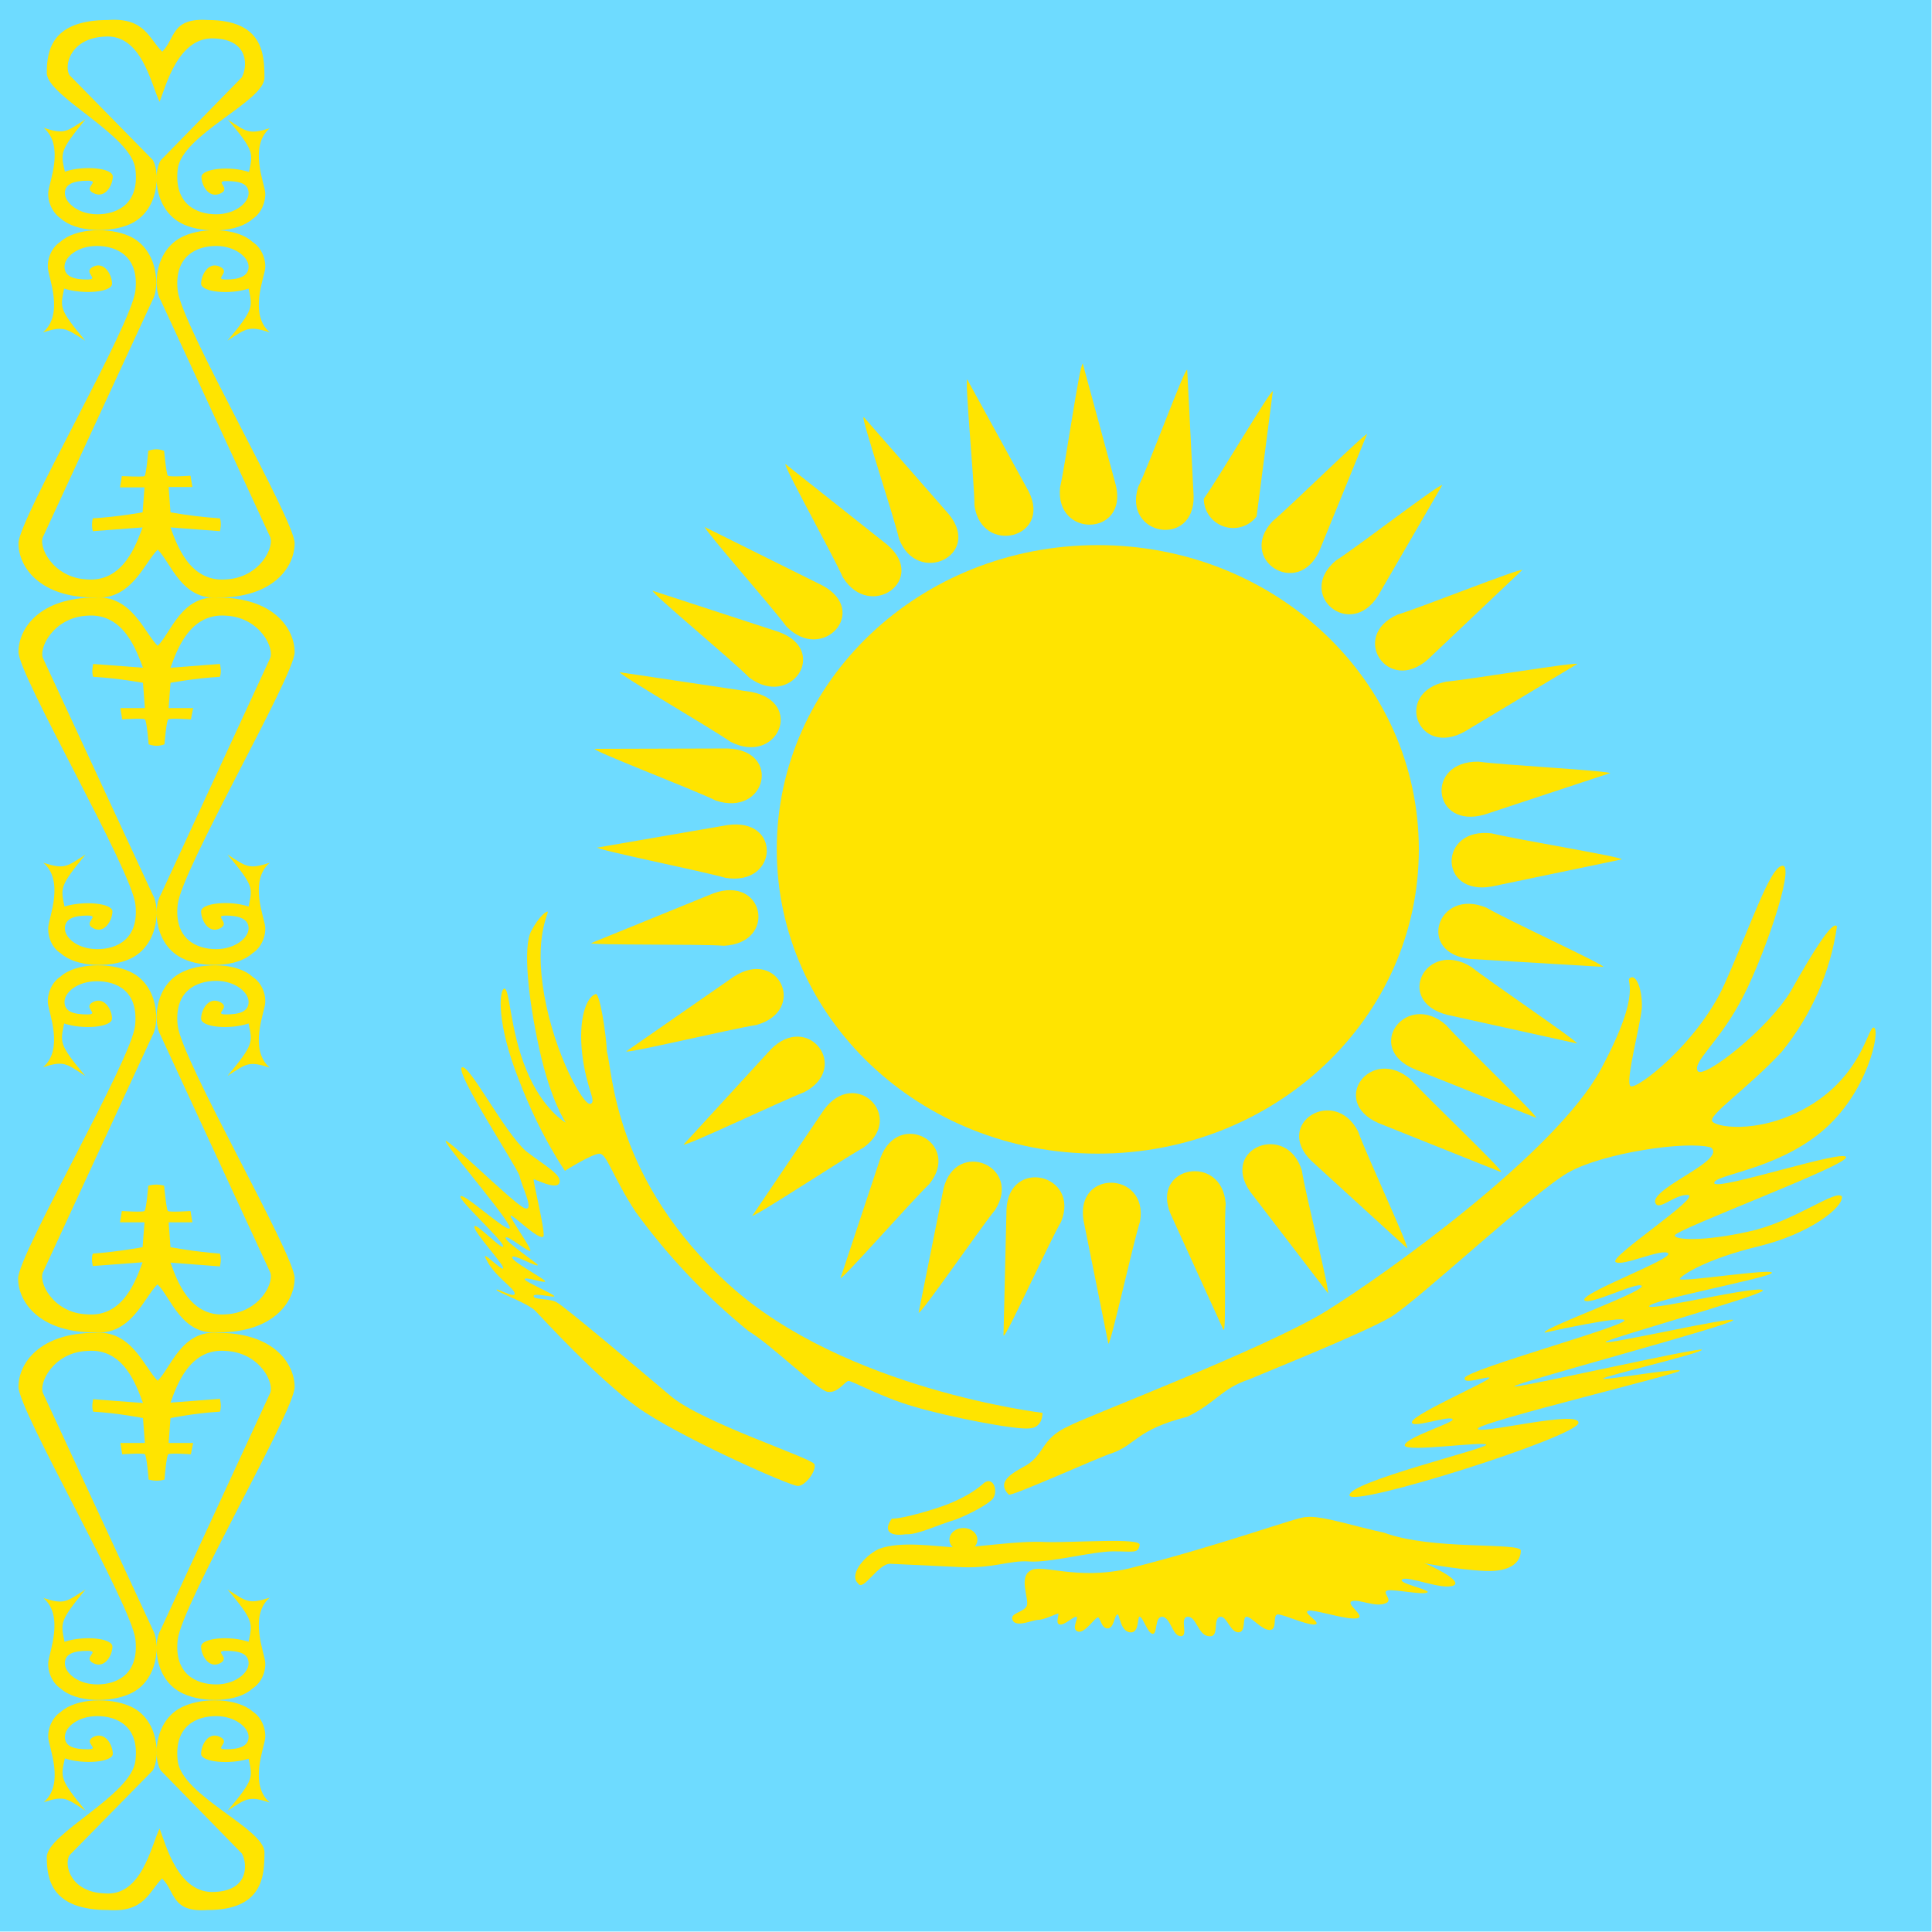
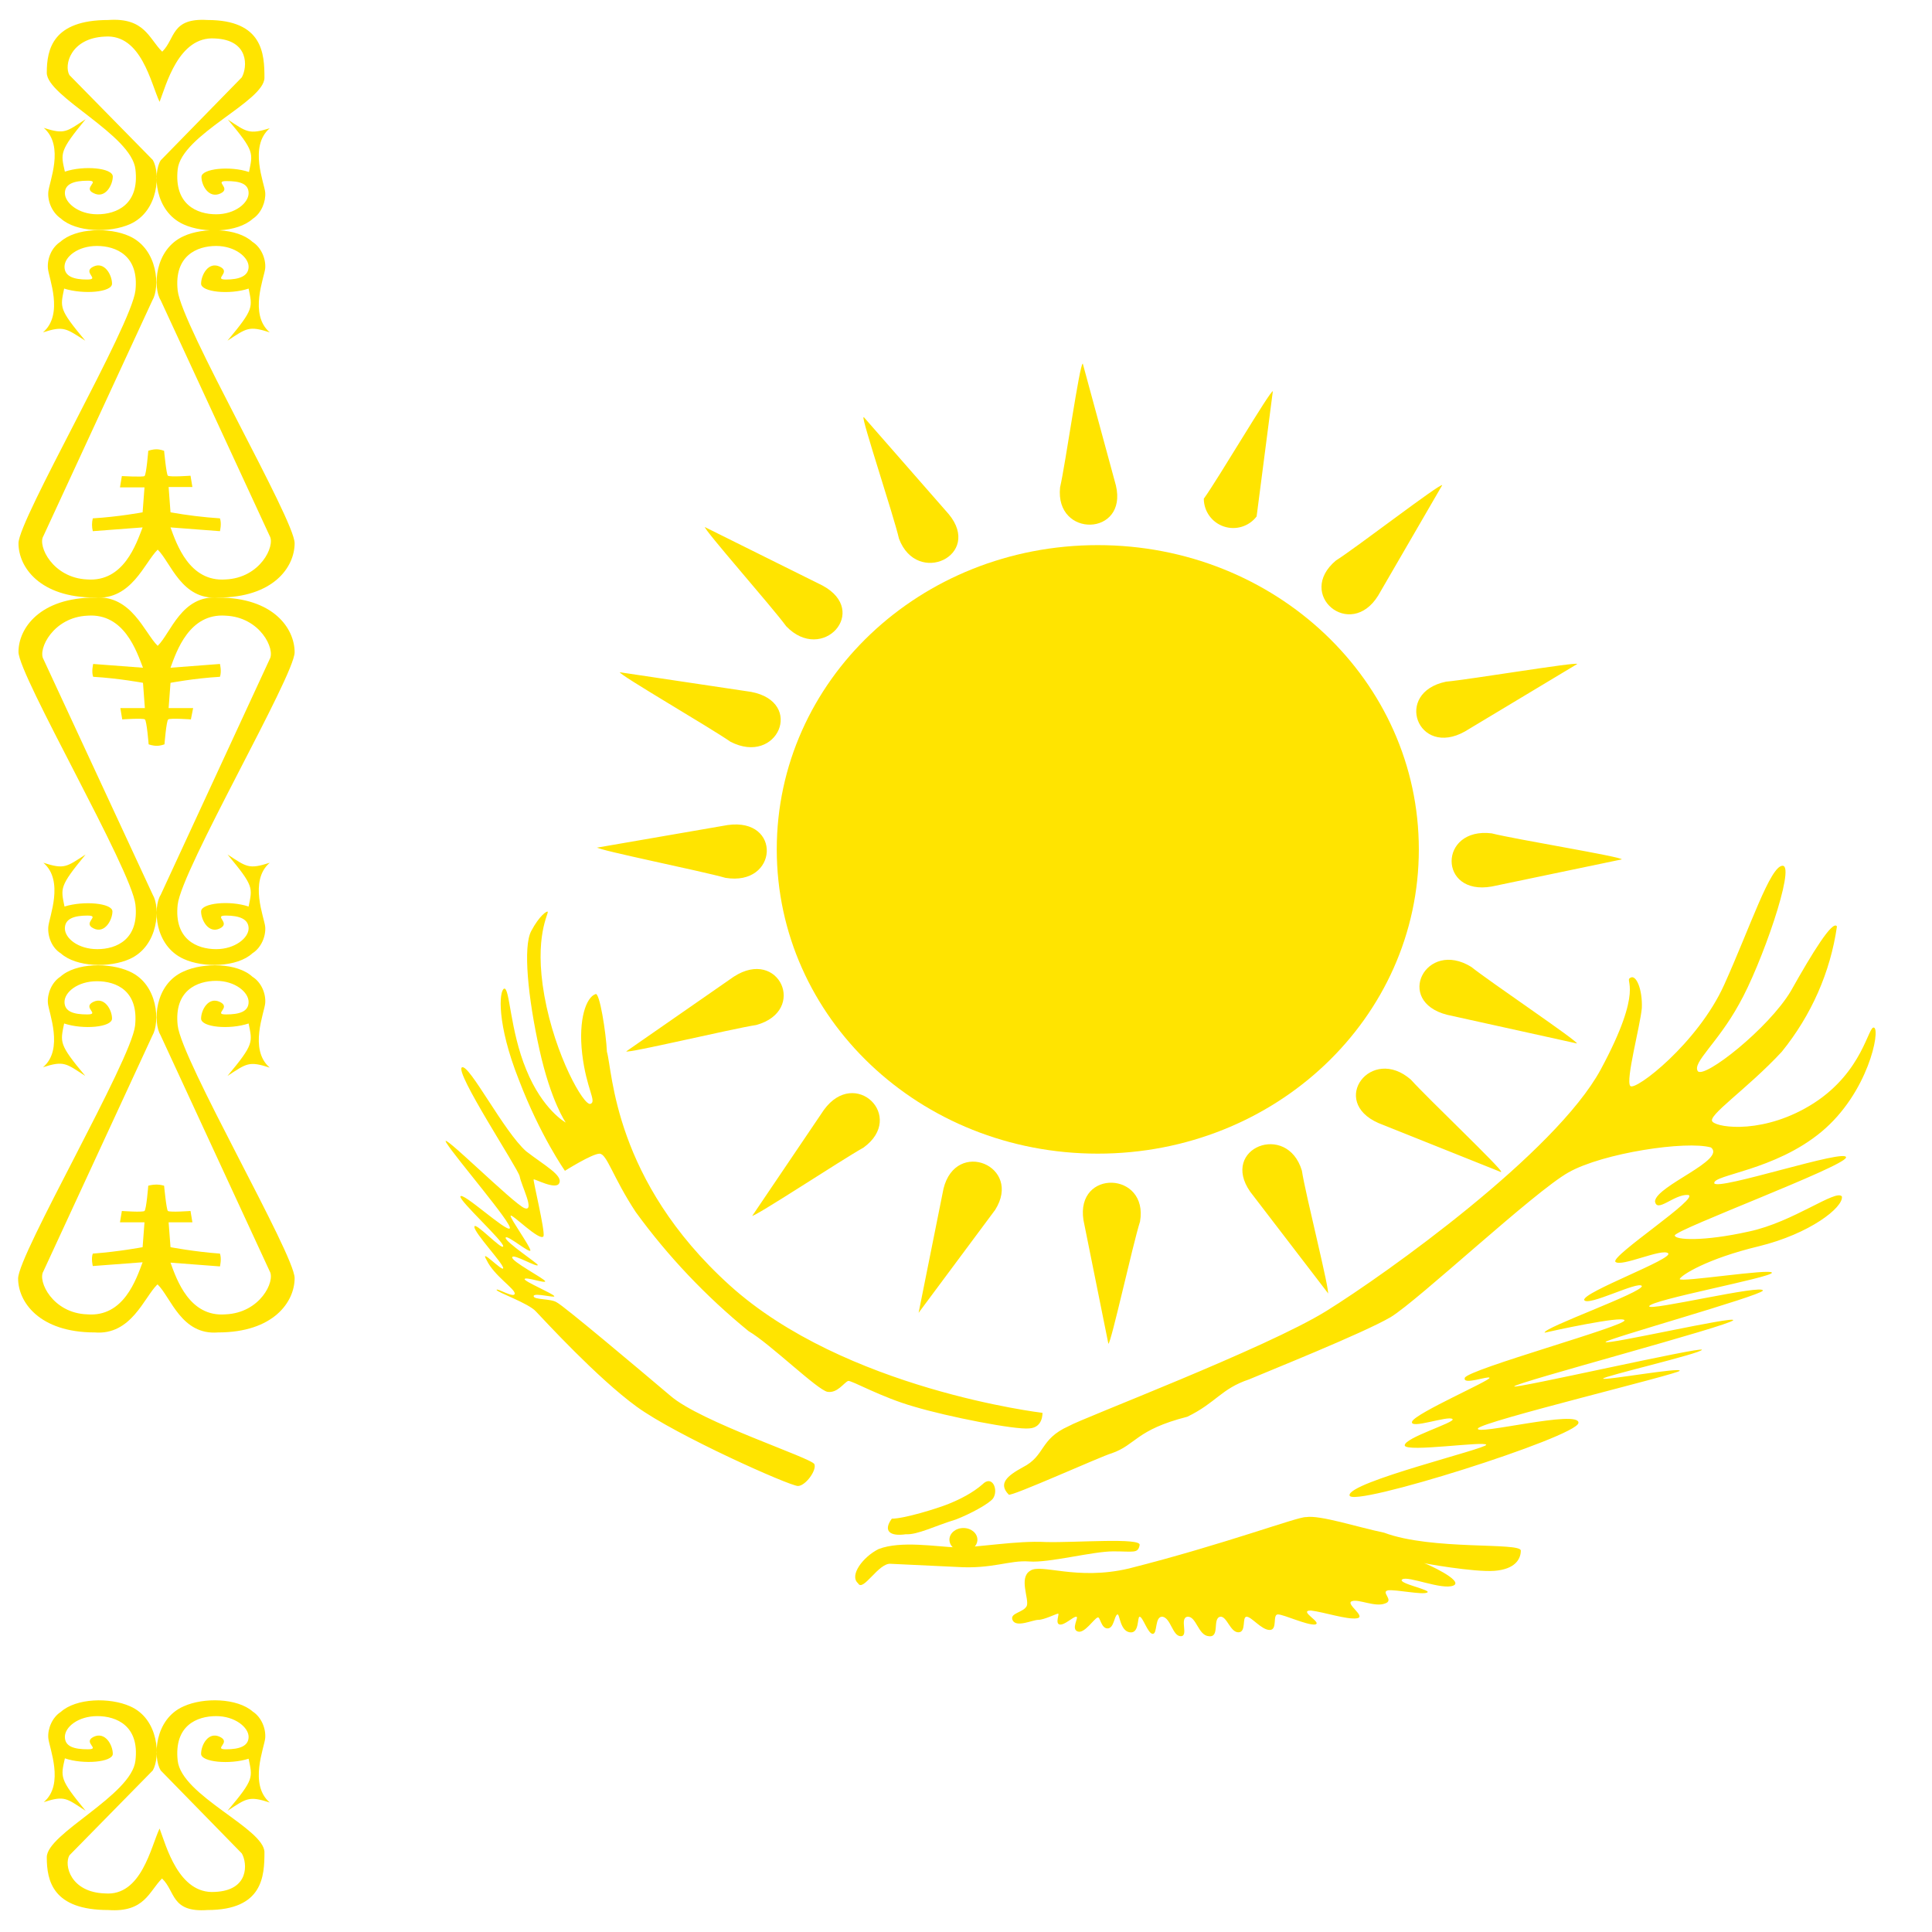
<svg xmlns="http://www.w3.org/2000/svg" id="body_1" width="512" height="512">
  <defs>
    <clipPath id="1">
      <path id="" clip-rule="evenodd" transform="matrix(1 0 0 1 0 0)" d="M0 384L0 0L0 0L384 0L384 0L384 384L384 384L0 384z" />
    </clipPath>
    <clipPath id="2">
      <path id="" clip-rule="evenodd" transform="matrix(1 0 0 1 0 0)" d="M0 384L384 384L384 384L384 0L384 0L0 0z" />
    </clipPath>
    <clipPath id="3">
      <path id="" clip-rule="evenodd" transform="matrix(1 0 0 1 0 0)" d="M0 384L384 384L384 384L384 0L384 0L0 0z" />
    </clipPath>
  </defs>
  <g transform="matrix(1.333 0 0 1.333 0 0)">
    <g clip-path="url(#1)">
      <g clip-path="url(#2)">
        <g clip-path="url(#3)">
-           <path id="" transform="matrix(1 0 0 -1 0 384)" d="M0 384L384 384L384 384L384 0L384 0L0 0z" stroke="none" fill="#6EDBFF" fill-rule="nonzero" />
          <path id="" transform="matrix(1 0 0 -1 0 384)" d="M32.25 10.5C 34.875 8.023 33.977 3.75 41.25 4.273L41.25 4.273L41.25 4.273C 52.273 4.273 52.574 11.023 52.574 15.75L52.574 15.75L52.574 15.75C 52.574 20.477 36.074 27 35.324 33.977L35.324 33.977L35.324 33.977C 34.574 40.949 39.148 42.824 42.977 42.824L42.977 42.824L42.977 42.824C 46.727 42.824 49.426 40.574 49.426 38.699L49.426 38.699L49.426 38.699C 49.426 36.824 47.551 36.227 44.926 36.227L44.926 36.227L44.926 36.227C 42.301 36.227 46.051 37.574 43.727 38.699L43.727 38.699L43.727 38.699C 41.398 39.824 39.977 37.051 39.977 35.324L39.977 35.324L39.977 35.324C 39.977 33.676 45.676 33.148 49.426 34.352L49.426 34.352L49.426 34.352C 50.176 30.602 50.625 30.375 45.227 24L45.227 24L45.227 24C 49.051 26.477 49.426 27 53.625 25.648L53.625 25.648L53.625 25.648C 49.426 29.25 52.574 36.602 52.727 38.477L52.727 38.477L52.727 38.477C 52.875 40.352 51.977 42.602 50.25 43.727L50.25 43.727L50.25 43.727C 47.176 46.426 40.5 46.574 36.523 44.773L36.523 44.773L36.523 44.773C 30.676 42.227 30.375 34.574 31.949 32.023L31.949 32.023L48.074 15.523L48.074 15.523L48.074 15.523C 49.199 13.574 49.574 8.176 42.75 7.875L42.75 7.875L42.75 7.875C 35.477 7.352 33 17.176 31.727 20.477L31.727 20.477L31.727 20.477C 30 16.875 28.125 6.977 20.852 7.574L20.852 7.574L20.852 7.574C 14.023 7.801 12.676 13.199 13.801 15.148L13.801 15.148L30.375 32.023L30.375 32.023L30.375 32.023C 31.875 34.574 31.648 42.227 25.875 44.773L25.875 44.773L25.875 44.773C 21.824 46.574 15.148 46.426 12.074 43.648L12.074 43.648L12.074 43.648C 10.426 42.602 9.449 40.352 9.602 38.477L9.602 38.477L9.602 38.477C 9.75 36.602 12.898 29.25 8.699 25.727L8.699 25.727L8.699 25.727C 12.898 27.074 13.199 26.477 17.023 24L17.023 24L17.023 24C 11.773 30.375 12.074 30.676 12.898 34.426L12.898 34.426L12.898 34.426C 16.648 33.148 22.426 33.676 22.426 35.324L22.426 35.324L22.426 35.324C 22.426 37.051 20.926 39.824 18.602 38.699L18.602 38.699L18.602 38.699C 16.352 37.574 20.102 36.227 17.477 36.227L17.477 36.227L17.477 36.227C 14.773 36.227 12.898 36.75 12.898 38.699L12.898 38.699L12.898 38.699C 12.898 40.648 15.523 42.824 19.352 42.824L19.352 42.824L19.352 42.824C 23.176 42.824 27.75 40.875 26.926 33.977L26.926 33.977L26.926 33.977C 26.176 27.074 9.301 19.5 9.301 14.773L9.301 14.773L9.301 14.773C 9.301 10.051 10.5 4.273 21.523 4.273L21.523 4.273L21.523 4.273C 28.801 3.75 29.625 8.023 32.25 10.574z" stroke="none" fill="#FFE400" fill-rule="evenodd" />
-           <path id="" transform="matrix(1 0 0 -1 0 384)" d="M31.352 109.5C 33.977 112.051 36.074 119.625 43.352 119.023L43.352 119.023L43.352 119.023C 54.375 119.023 58.574 112.949 58.574 108.227L58.574 108.227L58.574 108.227C 58.574 103.5 36.074 64.949 35.324 57.977L35.324 57.977L35.324 57.977C 34.574 51.074 39.148 49.125 42.977 49.125L42.977 49.125L42.977 49.125C 46.727 49.125 49.426 51.375 49.426 53.324L49.426 53.324L49.426 53.324C 49.426 55.273 47.551 55.801 44.926 55.801L44.926 55.801L44.926 55.801C 42.301 55.801 45.977 54.449 43.727 53.324L43.727 53.324L43.727 53.324C 41.477 52.199 39.977 54.977 39.977 56.625L39.977 56.625L39.977 56.625C 39.977 58.352 45.602 58.875 49.426 57.602L49.426 57.602L49.426 57.602C 50.176 61.352 50.551 61.648 45.227 68.023L45.227 68.023L45.227 68.023C 49.051 65.551 49.426 65.023 53.625 66.375L53.625 66.375L53.625 66.375C 49.426 62.773 52.574 55.426 52.727 53.551L52.727 53.551L52.727 53.551C 52.875 51.676 51.977 49.426 50.176 48.301L50.176 48.301L50.176 48.301C 47.176 45.523 40.426 45.449 36.523 47.25L36.523 47.25L36.523 47.25C 30.676 49.801 30.375 57.449 31.949 60L31.949 60L53.625 106.875L53.625 106.875L53.625 106.875C 54.75 108.824 51.75 115.125 44.852 115.426L44.852 115.426L44.852 115.426C 37.648 116.023 35.102 108.449 33.898 105.148L33.898 105.148L43.727 105.898L43.727 105.898L43.727 105.898C 43.727 105.898 44.102 104.398 43.727 103.352L43.727 103.352L43.727 103.352C 38.625 103.051 33.898 102.074 33.898 102.074L33.898 102.074L33.523 97.125L33.523 97.125L38.398 97.125L38.398 97.125L37.949 94.875L37.949 94.875L37.949 94.875C 37.949 94.875 33.898 95.176 33.449 94.875L33.449 94.875L33.449 94.875C 33.074 94.574 32.699 89.852 32.699 89.852L32.699 89.852L32.699 89.852C 32.699 89.852 31.949 89.625 31.199 89.625L31.199 89.625L31.199 89.625C 30.301 89.625 29.551 89.852 29.551 89.852L29.551 89.852L29.551 89.852C 29.551 89.852 29.176 94.574 28.801 94.875L28.801 94.875L28.801 94.875C 28.426 95.176 24.301 94.875 24.301 94.875L24.301 94.875L23.926 97.125L23.926 97.125L28.801 97.125L28.801 97.125L28.426 102.074L28.426 102.074L28.426 102.074C 28.426 102.074 23.625 103.051 18.523 103.352L18.523 103.352L18.523 103.352C 18.148 104.324 18.523 105.824 18.523 105.824L18.523 105.824L28.426 105.074L28.426 105.074L28.426 105.074C 27.148 108.449 24.676 116.023 17.398 115.426L17.398 115.426L17.398 115.426C 10.574 115.199 7.5 108.824 8.625 106.875L8.625 106.875L30.375 60L30.375 60L30.375 60C 31.875 57.449 31.574 49.801 25.801 47.25L25.801 47.25L25.801 47.25C 21.824 45.449 15.148 45.523 12.074 48.301L12.074 48.301L12.074 48.301C 10.352 49.426 9.449 51.676 9.602 53.551L9.602 53.551L9.602 53.551C 9.75 55.426 12.824 62.773 8.625 66.301L8.625 66.301L8.625 66.301C 12.824 64.949 13.199 65.551 17.023 68.023L17.023 68.023L17.023 68.023C 11.773 61.648 12.074 61.352 12.824 57.602L12.824 57.602L12.824 57.602C 16.648 58.875 22.352 58.352 22.352 56.625L22.352 56.625L22.352 56.625C 22.352 54.977 20.852 52.199 18.602 53.324L18.602 53.324L18.602 53.324C 16.273 54.449 20.102 55.801 17.398 55.801L17.398 55.801L17.398 55.801C 14.773 55.801 12.898 55.273 12.898 53.324L12.898 53.324L12.898 53.324C 12.898 51.375 15.523 49.125 19.352 49.125L19.352 49.125L19.352 49.125C 23.176 49.125 27.676 51.074 26.926 58.051L26.926 58.051L26.926 58.051C 26.176 64.949 3.676 103.5 3.676 108.301L3.676 108.301L3.676 108.301C 3.676 112.949 7.875 119.023 18.898 119.023L18.898 119.023L18.898 119.023C 26.176 119.625 28.727 112.051 31.352 109.5z" stroke="none" fill="#FFE400" fill-rule="evenodd" />
          <path id="" transform="matrix(1 0 0 -1 0 384)" d="M31.352 128.625C 33.977 126.074 36.074 118.5 43.352 119.102L43.352 119.102L43.352 119.102C 54.375 119.102 58.574 125.176 58.574 129.898L58.574 129.898L58.574 129.898C 58.574 134.625 36.074 173.176 35.324 180.148L35.324 180.148L35.324 180.148C 34.574 187.051 39.148 189 42.977 189L42.977 189L42.977 189C 46.727 189 49.426 186.75 49.426 184.801L49.426 184.801L49.426 184.801C 49.426 182.852 47.551 182.324 44.926 182.324L44.926 182.324L44.926 182.324C 42.301 182.324 46.051 183.676 43.727 184.801L43.727 184.801L43.727 184.801C 41.398 185.926 39.977 183.148 39.977 181.5L39.977 181.5L39.977 181.5C 39.977 179.773 45.602 179.25 49.426 180.523L49.426 180.523L49.426 180.523C 50.176 176.773 50.551 176.477 45.227 170.102L45.227 170.102L45.227 170.102C 49.051 172.574 49.426 173.102 53.625 171.75L53.625 171.75L53.625 171.75C 49.426 175.352 52.574 182.699 52.727 184.574L52.727 184.574L52.727 184.574C 52.875 186.449 51.977 188.699 50.176 189.824L50.176 189.824L50.176 189.824C 47.176 192.602 40.426 192.676 36.523 190.875L36.523 190.875L36.523 190.875C 30.676 188.324 30.375 180.676 31.949 178.125L31.949 178.125L53.625 131.25L53.625 131.25L53.625 131.25C 54.75 129.301 51.75 123 44.852 122.699L44.852 122.699L44.852 122.699C 37.648 122.102 35.102 129.676 33.898 132.977L33.898 132.977L43.727 132.227L43.727 132.227L43.727 132.227C 43.727 132.227 44.102 133.727 43.727 134.773L43.727 134.773L43.727 134.773C 38.625 135.148 33.898 136.051 33.898 136.051L33.898 136.051L33.523 141L33.523 141L38.25 141L38.25 141L37.875 143.25L37.875 143.25L37.875 143.25C 37.875 143.25 33.824 142.949 33.375 143.25L33.375 143.25L33.375 143.25C 33.074 143.551 32.625 148.273 32.625 148.273L32.625 148.273L32.625 148.273C 32.625 148.273 31.875 148.5 31.125 148.5L31.125 148.5L31.125 148.5C 30.227 148.5 29.477 148.273 29.477 148.273L29.477 148.273L29.477 148.273C 29.477 148.273 29.102 143.551 28.727 143.25L28.727 143.25L28.727 143.25C 28.352 142.949 24.227 143.25 24.227 143.25L24.227 143.25L23.852 141L23.852 141L28.727 141L28.727 141L28.352 136.051L28.352 136.051L28.352 136.051C 28.352 136.051 23.551 135.148 18.449 134.773L18.449 134.773L18.449 134.773C 18.074 133.801 18.449 132.301 18.449 132.301L18.449 132.301L28.352 133.051L28.352 133.051L28.352 133.051C 27.074 129.676 24.602 122.102 17.324 122.699L17.324 122.699L17.324 122.699C 10.5 122.926 7.426 129.301 8.625 131.25L8.625 131.25L30.301 178.125L30.301 178.125L30.301 178.125C 31.801 180.676 31.5 188.324 25.727 190.875L25.727 190.875L25.727 190.875C 21.75 192.676 15.074 192.602 12 189.824L12 189.824L12 189.824C 10.273 188.699 9.375 186.449 9.523 184.574L9.523 184.574L9.523 184.574C 9.676 182.699 12.75 175.352 8.551 171.824L8.551 171.824L8.551 171.824C 12.75 173.176 13.125 172.574 16.949 170.102L16.949 170.102L16.949 170.102C 11.625 176.477 12 176.773 12.75 180.523L12.75 180.523L12.75 180.523C 16.574 179.25 22.273 179.773 22.273 181.5L22.273 181.5L22.273 181.5C 22.273 183.227 20.773 185.926 18.523 184.801L18.523 184.801L18.523 184.801C 16.273 183.676 20.023 182.324 17.324 182.324L17.324 182.324L17.324 182.324C 14.699 182.324 12.824 182.852 12.824 184.801L12.824 184.801L12.824 184.801C 12.824 186.75 15.449 188.926 19.273 188.926L19.273 188.926L19.273 188.926C 23.102 188.926 27.602 187.051 26.852 180.074L26.852 180.074L26.852 180.074C 26.102 173.176 3.602 134.625 3.602 129.824L3.602 129.824L3.602 129.824C 3.602 125.176 7.801 119.102 18.824 119.102L18.824 119.102L18.824 119.102C 26.102 118.5 28.648 126.074 31.273 128.625z" stroke="none" fill="#FFE400" fill-rule="evenodd" />
          <path id="" transform="matrix(1 0 0 -1 0 384)" d="M31.352 255.602C 33.977 258.148 36.074 265.727 43.352 265.199L43.352 265.199L43.352 265.199C 54.375 265.199 58.574 259.051 58.574 254.324L58.574 254.324L58.574 254.324C 58.574 249.676 36.074 211.125 35.324 204.148L35.324 204.148L35.324 204.148C 34.574 197.25 39.148 195.301 42.977 195.301L42.977 195.301L42.977 195.301C 46.727 195.301 49.426 197.551 49.426 199.426L49.426 199.426L49.426 199.426C 49.426 201.301 47.551 201.977 44.926 201.977L44.926 201.977L44.926 201.977C 42.301 201.977 45.977 200.551 43.727 199.426L43.727 199.426L43.727 199.426C 41.477 198.301 39.977 201.074 39.977 202.801L39.977 202.801L39.977 202.801C 39.977 204.449 45.602 205.051 49.426 203.773L49.426 203.773L49.426 203.773C 50.176 207.523 50.551 207.75 45.227 214.125L45.227 214.125L45.227 214.125C 49.051 211.648 49.426 211.125 53.625 212.477L53.625 212.477L53.625 212.477C 49.426 208.875 52.574 201.523 52.727 199.727L52.727 199.727L52.727 199.727C 52.875 197.926 51.977 195.602 50.176 194.477L50.176 194.477L50.176 194.477C 47.176 191.699 40.426 191.551 36.523 193.352L36.523 193.352L36.523 193.352C 30.676 195.977 30.375 203.625 31.949 206.102L31.949 206.102L53.625 252.977L53.625 252.977L53.625 252.977C 54.75 254.926 51.75 261.301 44.852 261.602L44.852 261.602L44.852 261.602C 37.648 262.125 35.102 254.551 33.898 251.25L33.898 251.25L43.727 252L43.727 252L43.727 252C 43.727 252 44.102 250.5 43.727 249.449L43.727 249.449L43.727 249.449C 38.625 249.148 33.898 248.25 33.898 248.25L33.898 248.25L33.523 243.227L33.523 243.227L38.398 243.227L38.398 243.227L37.949 240.977L37.949 240.977L37.949 240.977C 37.949 240.977 33.898 241.273 33.449 240.977L33.449 240.977L33.449 240.977C 33.074 240.75 32.699 236.023 32.699 236.023L32.699 236.023L32.699 236.023C 32.699 236.023 31.949 235.727 31.199 235.727L31.199 235.727L31.199 235.727C 30.301 235.727 29.551 236.023 29.551 236.023L29.551 236.023L29.551 236.023C 29.551 236.023 29.176 240.75 28.801 240.977L28.801 240.977L28.801 240.977C 28.426 241.273 24.301 240.977 24.301 240.977L24.301 240.977L23.926 243.227L23.926 243.227L28.801 243.227L28.801 243.227L28.426 248.25L28.426 248.25L28.426 248.25C 28.426 248.25 23.625 249.148 18.523 249.449L18.523 249.449L18.523 249.449C 18.148 250.426 18.523 252 18.523 252L18.523 252L28.426 251.25L28.426 251.25L28.426 251.25C 27.148 254.551 24.676 262.125 17.398 261.602L17.398 261.602L17.398 261.602C 10.574 261.301 7.5 254.926 8.625 252.977L8.625 252.977L30.375 206.102L30.375 206.102L30.375 206.102C 31.875 203.625 31.574 195.977 25.801 193.352L25.801 193.352L25.801 193.352C 21.824 191.551 15.148 191.699 12.074 194.477L12.074 194.477L12.074 194.477C 10.352 195.523 9.449 197.773 9.602 199.727L9.602 199.727L9.602 199.727C 9.75 201.676 12.824 208.875 8.625 212.477L8.625 212.477L8.625 212.477C 12.824 211.125 13.199 211.648 17.023 214.125L17.023 214.125L17.023 214.125C 11.773 207.75 12.074 207.449 12.824 203.773L12.824 203.773L12.824 203.773C 16.648 204.977 22.352 204.449 22.352 202.801L22.352 202.801L22.352 202.801C 22.352 201.148 20.852 198.301 18.602 199.426L18.602 199.426L18.602 199.426C 16.273 200.551 20.102 201.977 17.398 201.977L17.398 201.977L17.398 201.977C 14.773 201.977 12.898 201.375 12.898 199.426L12.898 199.426L12.898 199.426C 12.898 197.477 15.523 195.301 19.352 195.301L19.352 195.301L19.352 195.301C 23.176 195.301 27.676 197.25 26.926 204.148L26.926 204.148L26.926 204.148C 26.176 211.125 3.676 249.676 3.676 254.398L3.676 254.398L3.676 254.398C 3.676 259.051 7.875 265.199 18.898 265.199L18.898 265.199L18.898 265.199C 26.176 265.727 28.727 258.148 31.352 255.602z" stroke="none" fill="#FFE400" fill-rule="evenodd" />
          <path id="" transform="matrix(1 0 0 -1 0 384)" d="M31.352 274.727C 33.977 272.176 36.074 264.676 43.352 265.199L43.352 265.199L43.352 265.199C 54.375 265.199 58.574 271.273 58.574 276L58.574 276L58.574 276C 58.574 280.727 36.074 319.273 35.324 326.25L35.324 326.25L35.324 326.25C 34.574 333.148 39.148 335.102 42.977 335.102L42.977 335.102L42.977 335.102C 46.727 335.102 49.426 332.852 49.426 330.977L49.426 330.977L49.426 330.977C 49.426 329.102 47.551 328.426 44.926 328.426L44.926 328.426L44.926 328.426C 42.301 328.426 46.051 329.852 43.727 330.977L43.727 330.977L43.727 330.977C 41.398 332.102 39.977 329.25 39.977 327.602L39.977 327.602L39.977 327.602C 39.977 325.949 45.602 325.352 49.426 326.625L49.426 326.625L49.426 326.625C 50.176 322.875 50.551 322.648 45.227 316.273L45.227 316.273L45.227 316.273C 49.051 318.75 49.426 319.273 53.625 317.926L53.625 317.926L53.625 317.926C 49.426 321.523 52.574 328.875 52.727 330.676L52.727 330.676L52.727 330.676C 52.875 332.477 51.977 334.801 50.176 335.926L50.176 335.926L50.176 335.926C 47.176 338.699 40.426 338.852 36.523 337.051L36.523 337.051L36.523 337.051C 30.676 334.426 30.375 326.773 31.949 324.301L31.949 324.301L53.625 277.426L53.625 277.426L53.625 277.426C 54.75 275.477 51.75 269.102 44.852 268.801L44.852 268.801L44.852 268.801C 37.648 268.273 35.102 275.852 33.898 279.148L33.898 279.148L43.727 278.398L43.727 278.398L43.727 278.398C 43.727 278.398 44.102 279.898 43.727 280.949L43.727 280.949L43.727 280.949C 40.43 281.164 37.148 281.566 33.898 282.148L33.898 282.148L33.523 287.176L33.523 287.176L38.25 287.176L38.25 287.176L37.875 289.426L37.875 289.426L37.875 289.426C 37.875 289.426 33.824 289.125 33.375 289.426L33.375 289.426L33.375 289.426C 33.074 289.648 32.625 294.375 32.625 294.375L32.625 294.375L32.625 294.375C 32.625 294.375 31.875 294.676 31.125 294.676L31.125 294.676L31.125 294.676C 30.227 294.676 29.477 294.375 29.477 294.375L29.477 294.375L29.477 294.375C 29.477 294.375 29.102 289.648 28.727 289.352L28.727 289.352L28.727 289.352C 28.352 289.125 24.227 289.352 24.227 289.352L24.227 289.352L23.852 287.102L23.852 287.102L28.727 287.102L28.727 287.102L28.352 282.148L28.352 282.148L28.352 282.148C 28.352 282.148 23.551 281.25 18.449 280.949L18.449 280.949L18.449 280.949C 18.242 280.113 18.242 279.238 18.449 278.398L18.449 278.398L28.352 279.148L28.352 279.148L28.352 279.148C 27.074 275.852 24.602 268.273 17.324 268.801L17.324 268.801L17.324 268.801C 10.5 269.102 7.426 275.477 8.625 277.426L8.625 277.426L30.301 324.301L30.301 324.301L30.301 324.301C 31.801 326.773 31.5 334.426 25.727 337.051L25.727 337.051L25.727 337.051C 21.75 338.852 15.074 338.699 12 335.926L12 335.926L12 335.926C 10.273 334.801 9.375 332.625 9.523 330.676L9.523 330.676L9.523 330.676C 9.676 328.727 12.75 321.523 8.551 317.926L8.551 317.926L8.551 317.926C 12.75 319.273 13.125 318.676 16.949 316.273L16.949 316.273L16.949 316.273C 11.625 322.648 12 322.875 12.75 326.625L12.75 326.625L12.75 326.625C 16.574 325.426 22.273 325.875 22.273 327.602L22.273 327.602L22.273 327.602C 22.273 329.324 20.773 332.102 18.523 330.977L18.523 330.977L18.523 330.977C 16.273 329.852 20.023 328.426 17.324 328.426L17.324 328.426L17.324 328.426C 14.699 328.426 12.824 329.023 12.824 330.977L12.824 330.977L12.824 330.977C 12.824 332.926 15.449 335.102 19.273 335.102L19.273 335.102L19.273 335.102C 23.102 335.102 27.676 333.148 26.926 326.25L26.926 326.25L26.926 326.25C 26.176 319.273 3.676 280.727 3.676 276L3.676 276L3.676 276C 3.676 271.273 7.875 265.199 18.898 265.199L18.898 265.199L18.898 265.199C 26.176 264.676 28.727 272.176 31.352 274.727z" stroke="none" fill="#FFE400" fill-rule="evenodd" />
          <path id="" transform="matrix(1 0 0 -1 0 384)" d="M32.25 373.727C 34.875 376.273 33.977 380.477 41.25 380.023L41.25 380.023L41.25 380.023C 52.273 380.023 52.574 373.273 52.574 368.551L52.574 368.551L52.574 368.551C 52.574 363.824 36.074 357.227 35.324 350.324L35.324 350.324L35.324 350.324C 34.574 343.352 39.148 341.398 42.977 341.398L42.977 341.398L42.977 341.398C 46.727 341.398 49.426 343.648 49.426 345.602L49.426 345.602L49.426 345.602C 49.426 347.551 47.551 348 45 348L45 348L45 348C 42.449 348 46.125 346.574 43.801 345.523L43.801 345.523L43.801 345.523C 41.477 344.477 40.051 347.176 40.051 348.824L40.051 348.824L40.051 348.824C 40.051 350.477 45.75 351.074 49.5 349.801L49.5 349.801L49.5 349.801C 50.25 353.551 50.699 353.852 45.301 360.227L45.301 360.227L45.301 360.227C 49.051 357.75 49.5 357.227 53.625 358.5L53.625 358.5L53.625 358.5C 49.426 354.898 52.574 347.551 52.727 345.75L52.727 345.75L52.727 345.75C 52.875 343.949 51.977 341.625 50.25 340.5L50.25 340.5L50.25 340.5C 47.176 337.727 40.5 337.574 36.523 339.375L36.523 339.375L36.523 339.375C 30.676 342 30.375 349.648 31.949 352.125L31.949 352.125L48.074 368.625L48.074 368.625L48.074 368.625C 49.199 370.648 49.574 376.051 42.75 376.352L42.75 376.352L42.75 376.352C 35.477 376.875 33 366.977 31.727 363.75L31.727 363.75L31.727 363.75C 30 367.352 28.125 377.25 20.852 376.727L20.852 376.727L20.852 376.727C 14.023 376.426 12.676 371.023 13.801 369.074L13.801 369.074L30.375 352.199L30.375 352.199L30.375 352.199C 31.875 349.727 31.648 342.074 25.875 339.449L25.875 339.449L25.875 339.449C 21.824 337.648 15.148 337.801 12.074 340.574L12.074 340.574L12.074 340.574C 10.426 341.699 9.449 343.875 9.602 345.824L9.602 345.824L9.602 345.824C 9.75 347.773 12.898 354.977 8.699 358.574L8.699 358.574L8.699 358.574C 12.898 357.227 13.199 357.824 17.023 360.301L17.023 360.301L17.023 360.301C 11.773 353.926 12.074 353.551 12.898 349.875L12.898 349.875L12.898 349.875C 16.648 351.148 22.426 350.625 22.426 348.898L22.426 348.898L22.426 348.898C 22.426 347.25 20.926 344.398 18.602 345.602L18.602 345.602L18.602 345.602C 16.352 346.648 20.102 348.074 17.477 348.074L17.477 348.074L17.477 348.074C 14.773 348.074 12.898 347.477 12.898 345.602L12.898 345.602L12.898 345.602C 12.898 343.727 15.523 341.398 19.352 341.398L19.352 341.398L19.352 341.398C 23.176 341.398 27.75 343.352 26.926 350.324L26.926 350.324L26.926 350.324C 26.176 357.227 9.301 364.801 9.301 369.523L9.301 369.523L9.301 369.523C 9.301 374.25 10.5 380.023 21.523 380.023L21.523 380.023L21.523 380.023C 28.801 380.551 29.625 376.273 32.25 373.727z" stroke="none" fill="#FFE400" fill-rule="evenodd" />
          <path id="" transform="matrix(1 0 0 -1 0 384)" d="M218.25 275.625C 253.609 275.625 282.074 248.648 282.074 215.137L282.074 215.137L282.074 215.137C 282.074 181.629 253.609 154.648 218.25 154.648L218.25 154.648L218.25 154.648C 182.891 154.648 154.426 181.629 154.426 215.137L154.426 215.137L154.426 215.137C 154.426 248.648 182.891 275.625 218.25 275.625z" stroke="none" fill="#FFE400" fill-rule="evenodd" />
-           <path id="" transform="matrix(1 0 0 -1 0 384)" d="M313.574 252C 313.426 252.449 292.352 248.926 287.477 248.477L287.477 248.477L287.477 248.477C 276.977 246.301 281.852 233.324 291.227 238.574zM124.5 174.977C 124.727 174.523 145.5 179.477 150.375 180.227L150.375 180.227L150.375 180.227C 160.574 183.074 154.875 195.676 145.875 189.824zM182.625 123C 183.148 122.773 194.852 139.801 197.852 143.477L197.852 143.477L197.852 143.477C 203.324 152.176 190.051 157.727 187.574 147.676zM253.051 306.227C 252.523 306.375 242.102 288.676 239.324 284.852L239.324 284.852L239.324 284.852C 239.336 282.344 240.938 280.125 243.312 279.328L243.312 279.328L243.312 279.328C 245.688 278.531 248.305 279.336 249.824 281.324zM313.5 176.551C 313.727 177 296.25 188.773 292.5 191.773L292.5 191.773L292.5 191.773C 283.5 197.324 277.125 184.949 287.699 182.25zM123.227 250.352C 123 249.898 141.227 239.324 145.199 236.551L145.199 236.551L145.199 236.551C 154.574 231.676 160.051 244.426 149.324 246.449zM149.477 142.273C 149.852 141.898 167.477 153.523 171.676 155.852L171.676 155.852L171.676 155.852C 180.148 162 170.023 171.898 163.801 163.352L163.801 163.352L149.551 142.273zM286.727 287.551C 286.273 287.926 269.625 275.102 265.574 272.551L265.574 272.551L265.574 272.551C 257.551 265.801 268.426 256.648 273.977 265.574zM264 126.75C 264.523 126.977 259.5 146.699 258.824 151.273L258.824 151.273L258.824 151.273C 255.898 161.023 242.477 155.773 248.551 147.074L248.551 147.074L264.074 126.824zM171.676 301.051C 171.227 300.824 177.676 281.477 178.727 276.898L178.727 276.898L178.727 276.898C 182.324 267.375 195.375 273.602 188.625 281.773L188.625 281.773L171.75 301.051zM298.426 151.051C 298.801 151.426 283.648 165.824 280.5 169.352L280.5 169.352L280.5 169.352C 272.625 176.25 264.148 165.074 274.051 160.727L274.051 160.727L298.426 150.977zM140.102 279.301C 139.727 278.926 153.523 263.324 156.301 259.5L156.301 259.5L156.301 259.5C 163.5 252 173.023 262.5 163.5 267.602L163.5 267.602L140.102 279.227zM322.426 213.148C 322.426 213.676 301.273 217.125 296.551 218.324L296.551 218.324L296.551 218.324C 285.977 219.602 285.898 205.875 296.551 207.75zM118.648 215.551C 118.648 215.023 139.574 210.824 144.227 209.477L144.227 209.477L144.227 209.477C 154.727 207.75 155.477 221.477 144.676 219.977L144.676 219.977L118.648 215.477zM220.352 116.852C 220.875 116.852 225.227 136.727 226.648 141.148L226.648 141.148L226.648 141.148C 228.375 151.125 213.824 151.648 215.398 141.449zM215.25 311.699C 214.648 311.699 211.801 291.602 210.75 287.102L210.75 287.102L210.75 287.102C 209.699 276.977 224.25 277.352 221.852 287.477L221.852 287.477L215.25 311.773z" stroke="none" fill="#FFE400" fill-rule="evenodd" />
-           <path id="" transform="matrix(1 0 0 -1 0 384)" d="M271.875 297.75C 271.5 298.051 256.648 283.426 252.977 280.352L252.977 280.352L252.977 280.352C 245.926 272.773 257.926 264.977 262.273 274.426L262.273 274.426L271.801 297.75zM167.102 129.898C 167.551 129.676 181.273 145.273 184.727 148.574L184.727 148.574L184.727 148.574C 191.25 156.602 178.727 163.574 175.051 153.824zM302.625 270.676C 302.324 271.125 282.602 263.25 277.875 261.824L277.875 261.824L277.875 261.824C 268.199 257.551 275.926 245.852 283.875 252.898zM135.898 156.449C 136.199 156 155.398 165.148 159.898 166.875L159.898 166.875L159.898 166.875C 169.199 171.75 160.648 182.926 153.227 175.352zM320.176 230.25C 320.176 230.773 298.727 231.898 293.926 232.574L293.926 232.574L293.926 232.574C 283.199 232.727 284.773 219 295.199 222.074L295.199 222.074L320.176 230.324zM117.523 196.5C 117.602 196.051 139.051 196.352 143.926 195.977L143.926 195.977L143.926 195.977C 154.574 196.5 152.023 210.074 141.824 206.398zM318.75 191.773C 318.977 192.227 299.699 201.074 295.5 203.551L295.5 203.551L295.5 203.551C 285.75 207.602 281.477 194.398 292.352 193.352zM118.199 235.125C 118.051 234.602 137.926 227.023 142.273 224.852L142.273 224.852L142.273 224.852C 152.324 221.477 155.551 234.898 144.602 235.199zM305.398 161.773C 305.699 162.227 290.625 176.625 287.477 180.227L287.477 180.227L287.477 180.227C 279.676 187.051 271.125 175.875 281.023 171.523zM129.75 266.551C 129.449 266.102 145.574 252.75 148.949 249.301L148.949 249.301L148.949 249.301C 157.273 243 165 254.699 154.801 258.375zM279.75 135.824C 280.199 136.125 271.5 154.727 270 159.074L270 159.074L270 159.074C 265.273 168.148 253.125 160.648 260.699 153.227zM156.148 291.75C 155.699 291.449 165.676 273.523 167.551 269.25L167.551 269.25L167.551 269.25C 172.949 260.477 184.574 268.727 176.398 275.699zM243.301 119.625C 243.824 119.699 243.301 140.023 243.676 144.676L243.676 144.676L243.676 144.676C 243 154.801 228.676 152.25 232.727 142.648L232.727 142.648L243.227 119.625zM192.301 308.551C 191.773 308.398 193.727 288.148 193.727 283.5L193.727 283.5L193.727 283.5C 195.148 273.523 209.176 276.977 204.523 286.273zM199.574 118.5C 200.102 118.352 208.574 137.023 210.977 141.148L210.977 141.148L210.977 141.148C 214.727 150.602 200.625 153.898 200.102 143.625L200.102 143.625L199.5 118.5zM235.949 310.426C 235.426 310.5 228.375 291.375 226.273 287.176L226.273 287.176L226.273 287.176C 223.199 277.426 237.523 275.023 237.301 285.375L237.301 285.375L236.023 310.5z" stroke="none" fill="#FFE400" fill-rule="evenodd" />
+           <path id="" transform="matrix(1 0 0 -1 0 384)" d="M313.574 252C 313.426 252.449 292.352 248.926 287.477 248.477L287.477 248.477L287.477 248.477C 276.977 246.301 281.852 233.324 291.227 238.574zM124.5 174.977C 124.727 174.523 145.5 179.477 150.375 180.227L150.375 180.227L150.375 180.227C 160.574 183.074 154.875 195.676 145.875 189.824zM182.625 123L197.852 143.477L197.852 143.477C 203.324 152.176 190.051 157.727 187.574 147.676zM253.051 306.227C 252.523 306.375 242.102 288.676 239.324 284.852L239.324 284.852L239.324 284.852C 239.336 282.344 240.938 280.125 243.312 279.328L243.312 279.328L243.312 279.328C 245.688 278.531 248.305 279.336 249.824 281.324zM313.5 176.551C 313.727 177 296.25 188.773 292.5 191.773L292.5 191.773L292.5 191.773C 283.5 197.324 277.125 184.949 287.699 182.25zM123.227 250.352C 123 249.898 141.227 239.324 145.199 236.551L145.199 236.551L145.199 236.551C 154.574 231.676 160.051 244.426 149.324 246.449zM149.477 142.273C 149.852 141.898 167.477 153.523 171.676 155.852L171.676 155.852L171.676 155.852C 180.148 162 170.023 171.898 163.801 163.352L163.801 163.352L149.551 142.273zM286.727 287.551C 286.273 287.926 269.625 275.102 265.574 272.551L265.574 272.551L265.574 272.551C 257.551 265.801 268.426 256.648 273.977 265.574zM264 126.75C 264.523 126.977 259.5 146.699 258.824 151.273L258.824 151.273L258.824 151.273C 255.898 161.023 242.477 155.773 248.551 147.074L248.551 147.074L264.074 126.824zM171.676 301.051C 171.227 300.824 177.676 281.477 178.727 276.898L178.727 276.898L178.727 276.898C 182.324 267.375 195.375 273.602 188.625 281.773L188.625 281.773L171.75 301.051zM298.426 151.051C 298.801 151.426 283.648 165.824 280.5 169.352L280.5 169.352L280.5 169.352C 272.625 176.25 264.148 165.074 274.051 160.727L274.051 160.727L298.426 150.977zM140.102 279.301C 139.727 278.926 153.523 263.324 156.301 259.5L156.301 259.5L156.301 259.5C 163.5 252 173.023 262.5 163.5 267.602L163.5 267.602L140.102 279.227zM322.426 213.148C 322.426 213.676 301.273 217.125 296.551 218.324L296.551 218.324L296.551 218.324C 285.977 219.602 285.898 205.875 296.551 207.75zM118.648 215.551C 118.648 215.023 139.574 210.824 144.227 209.477L144.227 209.477L144.227 209.477C 154.727 207.75 155.477 221.477 144.676 219.977L144.676 219.977L118.648 215.477zM220.352 116.852C 220.875 116.852 225.227 136.727 226.648 141.148L226.648 141.148L226.648 141.148C 228.375 151.125 213.824 151.648 215.398 141.449zM215.25 311.699C 214.648 311.699 211.801 291.602 210.75 287.102L210.75 287.102L210.75 287.102C 209.699 276.977 224.25 277.352 221.852 287.477L221.852 287.477L215.25 311.773z" stroke="none" fill="#FFE400" fill-rule="evenodd" />
          <path id="" transform="matrix(1 0 0 -1 0 384)" d="M174.676 76.039C 171.566 74.492 168.785 70.781 170.586 69.234L170.586 69.234L170.586 69.234C 171.566 67.375 174.676 73.41 177.133 73.102L177.133 73.102L190.227 72.48L190.227 72.48L190.227 72.48C 197.266 72.02 200.703 73.875 204.629 73.566L204.629 73.566L204.629 73.566C 208.559 73.258 217.234 75.578 221.324 75.578L221.324 75.578L221.324 75.578C 225.418 75.578 226.234 75.113 226.562 76.812L226.562 76.812L226.562 76.812C 227.055 78.363 213.797 77.277 207.902 77.434L207.902 77.434L207.902 77.434C 202.012 77.742 194.645 76.352 190.227 76.352L190.227 76.352L190.227 76.352C 186.133 76.504 179.094 77.742 174.676 76.039zM200.539 86.871C 198.41 89.035 200.211 90.586 203.32 92.285L203.32 92.285L203.32 92.285C 207.902 94.605 206.594 97.855 212.484 100.484L212.484 100.484L212.484 100.484C 215.105 102.035 251.77 115.957 263.719 123.383L263.719 123.383L263.719 123.383C 275.668 130.812 309.223 154.793 318.223 171.348L318.223 171.348L318.223 171.348C 327.062 187.746 322.805 188.984 324.117 189.602L324.117 189.602L324.117 189.602C 325.262 190.379 326.57 187.281 326.406 183.57L326.406 183.57L326.406 183.57C 326.082 180.012 323.133 169.18 324.117 168.098L324.117 168.098L324.117 168.098C 325.098 167.016 337.539 176.605 342.777 188.211L342.777 188.211L342.777 188.211C 348.012 199.816 351.941 211.883 354.398 211.883L354.398 211.883L354.398 211.883C 357.016 211.883 350.141 192.078 345.723 184.344L345.723 184.344L345.723 184.344C 341.465 176.605 336.391 172.738 337.539 171.039L337.539 171.039L337.539 171.039C 338.848 169.488 351.613 179.547 356.035 186.973L356.035 186.973L356.035 186.973C 360.289 194.555 364.383 201.207 365.199 199.816L365.199 199.816L365.199 199.816C 363.898 190.75 360.117 182.168 354.234 174.906L354.234 174.906L354.234 174.906C 347.359 167.48 339.176 162.062 340.484 160.98L340.484 160.98L340.484 160.98C 341.629 159.742 350.961 158.504 360.617 164.695L360.617 164.695L360.617 164.695C 370.438 171.039 371.418 180.164 372.566 179.703L372.566 179.703L372.566 179.703C 373.875 179.238 371.418 166.707 362.09 158.969L362.09 158.969L362.09 158.969C 352.762 151.234 340.484 150.461 340.812 148.758L340.812 148.758L340.812 148.758C 341.465 147.211 367.492 155.875 367 153.863L367 153.863L367 153.863C 366.508 152.008 333.281 139.629 332.953 138.391L332.953 138.391L332.953 138.391C 332.953 137.465 338.684 137.152 347.688 139.164L347.688 139.164L347.688 139.164C 356.523 141.023 365.035 147.676 366.184 146.129L366.184 146.129L366.184 146.129C 366.508 143.961 359.797 138.703 349.648 136.227L349.648 136.227L349.648 136.227C 339.34 133.75 334.266 130.5 333.938 129.727L333.938 129.727L333.938 129.727C 333.773 128.953 352.27 131.895 352.27 130.965L352.27 130.965L352.27 130.965C 352.27 130.039 328.043 125.551 327.879 124.312L327.879 124.312L327.879 124.312C 327.555 123.23 350.797 128.801 350.469 127.406L350.469 127.406L350.469 127.406C 349.812 126.324 318.879 117.66 319.207 117.195L319.207 117.195L319.207 117.195C 319.371 116.578 345.066 122.457 344.574 121.527L344.574 121.527L344.574 121.527C 343.922 120.445 301.363 109.148 301.035 108.375L301.035 108.375L301.035 108.375C 300.711 107.758 338.684 116.422 338.355 115.648L338.355 115.648L338.355 115.648C 338.027 114.875 318.715 110.387 318.715 109.926L318.715 109.926L318.715 109.926C 318.715 109.461 334.266 112.246 333.938 111.473L333.938 111.473L333.938 111.473C 333.773 110.852 294.652 101.414 293.836 100.023L293.836 100.023L293.836 100.023C 293.016 98.477 314.133 103.891 313.805 101.105L313.805 101.105L313.805 101.105C 313.477 98.32 268.465 84.086 268.301 86.715L268.301 86.715L268.301 86.715C 267.973 89.348 295.637 96 295.473 96.773L295.473 96.773L295.473 96.773C 295.145 97.547 279.594 95.227 279.27 96.617L279.27 96.617L279.27 96.617C 279.105 98.164 289.578 101.262 288.762 101.879L288.762 101.879L288.762 101.879C 287.941 102.652 280.086 99.711 280.742 101.414L280.742 101.414L280.742 101.414C 281.559 103.117 296.453 109.613 296.125 110.078L296.125 110.078L296.125 110.078C 295.965 110.543 290.727 108.531 291.215 110.078L291.215 110.078L291.215 110.078C 291.871 111.781 323.461 120.445 322.969 121.527L322.969 121.527L322.969 121.527C 322.48 122.457 308.402 119.363 307.094 119.051L307.094 119.051L307.094 119.051C 306.602 119.98 326.734 127.098 326.406 128.336L326.406 128.336L326.406 128.336C 325.754 129.418 315.605 124.156 314.949 125.551L314.949 125.551L314.949 125.551C 314.621 127.098 332.789 133.75 331.645 134.832L331.645 134.832L331.645 134.832C 330.5 135.918 322.316 132.047 321.168 133.133L321.168 133.133L321.168 133.133C 320.023 134.215 338.355 146.129 335.574 146.438L335.574 146.438L335.574 146.438C 332.789 146.594 329.355 142.723 329.027 145.199L329.027 145.199L329.027 145.199C 329.355 148.293 343.266 153.398 340.156 155.875L340.156 155.875L340.156 155.875C 335.246 157.266 318.715 154.793 311.84 150.926L311.84 150.926L311.84 150.926C 304.965 147.055 282.051 125.551 276.484 122.148L276.484 122.148L276.484 122.148C 270.918 118.898 251.934 111.316 248.332 109.77L248.332 109.77L248.332 109.77C 242.766 107.914 241.785 105.129 236.055 102.344L236.055 102.344L236.055 102.344C 225.746 99.711 225.906 96.773 220.996 95.07L220.996 95.07L220.996 95.07C 219.195 94.605 200.703 86.254 200.539 86.871zM180.078 78.98C 176.969 78.516 175.496 79.598 177.297 82.074L177.297 82.074L177.297 82.074C 179.75 82.074 186.297 84.086 188.59 85.016L188.59 85.016L188.59 85.016C 190.879 85.941 193.336 87.18 195.301 88.883L195.301 88.883L195.301 88.883C 197.266 90.895 198.574 87.801 197.426 86.098L197.426 86.098L197.426 86.098C 196.609 85.016 192.844 83.004 190.062 81.922L190.062 81.922L190.062 81.922C 185.969 80.684 182.367 78.824 180.078 78.98zM104.621 155.102C 100.203 158.969 93.328 172.43 91.855 171.812L91.855 171.812L91.855 171.812C 90.219 171.039 102.984 151.699 103.312 150.152L103.312 150.152L103.312 150.152C 103.641 148.293 106.422 143.035 104.293 143.809L104.293 143.809L104.293 143.809C 102.164 144.582 86.945 159.742 88.742 156.805L88.742 156.805L88.742 156.805C 90.543 153.863 102.004 140.559 101.348 139.785L101.348 139.785L101.348 139.785C 100.691 139.012 91.855 147.211 91.527 146.129L91.527 146.129L91.527 146.129C 91.363 145.199 100.203 137.152 100.039 136.227L100.039 136.227L100.039 136.227C 99.875 135.297 94.309 141.332 94.309 140.094L94.309 140.094L94.309 140.094C 94.309 138.855 100.039 132.82 100.039 131.895L100.039 131.895L100.039 131.895C 100.039 130.965 95.129 136.227 96.766 133.441L96.766 133.441L96.766 133.441C 98.238 130.348 102.492 127.715 102.328 126.789L102.328 126.789L102.328 126.789C 102.164 125.859 98.73 128.027 98.73 127.562L98.73 127.562L98.73 127.562C 98.73 127.098 105.113 124.93 106.586 123.23L106.586 123.23L106.586 123.23C 108.223 121.527 118.699 110.078 126.555 104.355L126.555 104.355L126.555 104.355C 134.41 98.629 157 88.574 158.637 88.574L158.637 88.574L158.637 88.574C 160.109 88.574 162.398 91.668 161.91 92.906L161.91 92.906L161.91 92.906C 161.418 94.145 139.32 101.262 133.266 106.52L133.266 106.52L133.266 106.52C 127.047 111.781 111.988 124.469 110.676 125.086L110.676 125.086L110.676 125.086C 109.531 125.859 106.094 125.551 106.094 126.324L106.094 126.324L106.094 126.324C 106.094 127.098 110.512 125.859 110.188 126.324L110.188 126.324L110.188 126.324C 110.023 126.789 104.129 129.262 104.293 129.727L104.293 129.727L104.293 129.727C 104.621 130.191 108.387 128.801 108.387 129.262L108.387 129.262L108.387 129.262C 108.387 129.727 101.512 133.285 101.84 134.059L101.84 134.059L101.84 134.059C 102.004 134.832 106.914 131.895 106.914 132.512L106.914 132.512L106.914 132.512C 106.914 132.82 100.367 137.152 100.527 137.93L100.527 137.93L100.527 137.93C 100.691 138.703 105.602 134.523 105.438 135.453L105.438 135.453L105.438 135.453C 105.277 136.379 101.512 141.641 101.512 142.262L101.512 142.262L101.512 142.262C 101.512 143.035 107.402 137 108.059 138.238L108.059 138.238L108.059 138.238C 108.387 139.32 105.93 149.375 106.094 149.531L106.094 149.531L106.094 149.531C 106.258 149.688 110.512 147.367 111.168 148.758L111.168 148.758L111.168 148.758C 111.988 150.305 108.223 152.316 104.621 155.102zM120.66 174.906C 121.809 171.039 121.973 149.375 145.051 128.488L145.051 128.488L145.051 128.488C 167.965 107.758 207.25 103.117 207.25 103.117L207.25 103.117L207.25 103.117C 207.25 103.117 207.41 100.176 204.629 100.023L204.629 100.023L204.629 100.023C 201.848 99.711 188.426 102.344 181.715 104.355L181.715 104.355L181.715 104.355C 175.168 106.211 169.273 109.613 168.621 109.461L168.621 109.461L168.621 109.461C 167.801 109.148 166.492 106.984 164.527 107.293L164.527 107.293L164.527 107.293C 162.562 107.602 153.07 116.887 148.816 119.363L148.816 119.363L148.816 119.363C 140.301 126.316 132.766 134.27 126.391 143.035L126.391 143.035L126.391 143.035C 121.809 149.996 120.66 154.637 119.188 154.637L119.188 154.637L119.188 154.637C 117.715 154.637 112.312 151.234 112.312 151.234L112.312 151.234L112.312 151.234C 112.312 151.234 107.402 158.195 103.148 169.336L103.148 169.336L103.148 169.336C 98.73 180.477 99.219 186.973 100.203 187.438L100.203 187.438L100.203 187.438C 101.348 187.902 101.348 179.238 104.621 171.348L104.621 171.348L104.621 171.348C 107.895 163.301 112.477 160.824 112.477 160.824L112.477 160.824L112.477 160.824C 112.477 160.824 109.531 165.004 107.238 175.371L107.238 175.371L107.238 175.371C 104.949 185.734 103.965 195.793 105.602 198.887L105.602 198.887L105.602 198.887C 107.238 201.98 108.715 202.91 108.875 202.754L108.875 202.754L108.875 202.754C 109.203 202.445 106.094 197.957 108.223 186.047L108.223 186.047L108.223 186.047C 110.352 174.133 116.078 164.074 117.387 164.539L117.387 164.539L117.387 164.539C 118.699 165.004 116.57 167.48 115.75 174.441L115.75 174.441L115.75 174.441C 114.934 181.402 116.57 185.734 118.371 186.355L118.371 186.355L118.371 186.355C 119.188 186.973 120.496 178.617 120.66 174.906z" stroke="none" fill="#FFE400" fill-rule="evenodd" />
          <path id="" transform="matrix(1 0 0 -1 0 384)" d="M191.535 80.219C 193.078 80.219 194.316 79.184 194.316 77.898L194.316 77.898L194.316 77.898C 194.316 76.613 193.078 75.578 191.535 75.578L191.535 75.578L191.535 75.578C 189.992 75.578 188.754 76.613 188.754 77.898L188.754 77.898L188.754 77.898C 188.754 79.184 189.992 80.219 191.535 80.219z" stroke="none" fill="#FFE400" fill-rule="evenodd" />
          <path id="" transform="matrix(1 0 0 -1 0 384)" d="M259.625 82.383C 262.41 82.848 269.938 80.371 275.176 79.289L275.176 79.289L275.176 79.289C 284.668 75.73 302.348 77.434 302.348 75.73L302.348 75.73L302.348 75.73C 302.348 74.031 301.199 72.02 297.109 71.707L297.109 71.707L297.109 71.707C 293.016 71.398 282.703 73.258 283.031 73.258L283.031 73.258L283.031 73.258C 283.359 73.258 291.215 69.699 288.926 68.77L288.926 68.77L288.926 68.77C 286.633 67.84 279.922 70.781 278.777 70.008L278.777 70.008L278.777 70.008C 277.629 69.234 284.996 67.84 283.688 67.375L283.688 67.375L283.688 67.375C 282.703 66.914 277.629 67.996 275.992 67.84L275.992 67.84L275.992 67.84C 274.355 67.531 277.305 65.828 275.34 65.211L275.34 65.211L275.34 65.211C 273.375 64.438 270.102 66.141 268.793 65.676L268.793 65.676L268.793 65.676C 267.32 65.211 271.738 62.582 269.773 62.27L269.773 62.27L269.773 62.27C 267.809 61.961 263.227 63.508 260.609 63.816L260.609 63.816L260.609 63.816C 257.988 63.816 263.062 61.344 261.426 61.035L261.426 61.035L261.426 61.035C 259.789 60.879 255.207 63.043 254.062 63.043L254.062 63.043L254.062 63.043C 252.914 63.043 254.062 59.949 252.426 59.949L252.426 59.949L252.426 59.949C 250.789 59.949 248.824 62.582 247.84 62.582L247.84 62.582L247.84 62.582C 246.859 62.582 247.84 59.484 246.203 59.484L246.203 59.484L246.203 59.484C 244.566 59.484 243.914 62.734 242.602 62.582L242.602 62.582L242.602 62.582C 240.965 62.27 242.602 58.402 240.312 58.711L240.312 58.711L240.312 58.711C 238.184 58.867 237.855 62.734 236.055 62.582L236.055 62.582L236.055 62.582C 234.418 62.27 236.383 58.711 234.746 58.711L234.746 58.711L234.746 58.711C 233.109 58.711 232.781 62.27 231.145 62.582L231.145 62.582L231.145 62.582C 229.508 62.734 230.164 59.176 229.18 59.176L229.18 59.176L229.18 59.176C 228.199 59.176 227.219 62.582 226.562 62.582L226.562 62.582L226.562 62.582C 226.07 62.582 226.562 59.176 224.598 59.484L224.598 59.484L224.598 59.484C 222.633 59.797 222.633 63.199 222.145 63.043L222.145 63.043L222.145 63.043C 221.488 62.734 221.488 60.258 220.18 60.258L220.18 60.258L220.18 60.258C 218.871 60.258 218.707 62.734 218.215 62.426L218.215 62.426L218.215 62.426C 217.559 62.27 215.598 59.176 214.285 59.641L214.285 59.641L214.285 59.641C 212.812 60.105 214.613 62.582 213.961 62.582L213.961 62.582L213.961 62.582C 213.305 62.582 211.668 60.879 210.688 61.035L210.688 61.035L210.688 61.035C 209.703 61.188 210.688 63.199 210.359 63.199L210.359 63.199L210.359 63.199C 210.031 63.199 207.574 61.961 206.43 61.961L206.43 61.961L206.43 61.961C 205.285 61.961 202.176 60.414 201.355 61.809L201.355 61.809L201.355 61.809C 200.539 63.355 203.484 63.355 204.137 64.746L204.137 64.746L204.137 64.746C 204.629 66.141 202.5 70.316 204.793 71.707L204.793 71.707L204.793 71.707C 206.922 73.258 213.961 69.699 224.434 72.172L224.434 72.172L224.434 72.172C 243.422 76.969 258.152 82.539 259.625 82.383z" stroke="none" fill="#FFE400" fill-rule="evenodd" />
        </g>
      </g>
    </g>
  </g>
</svg>